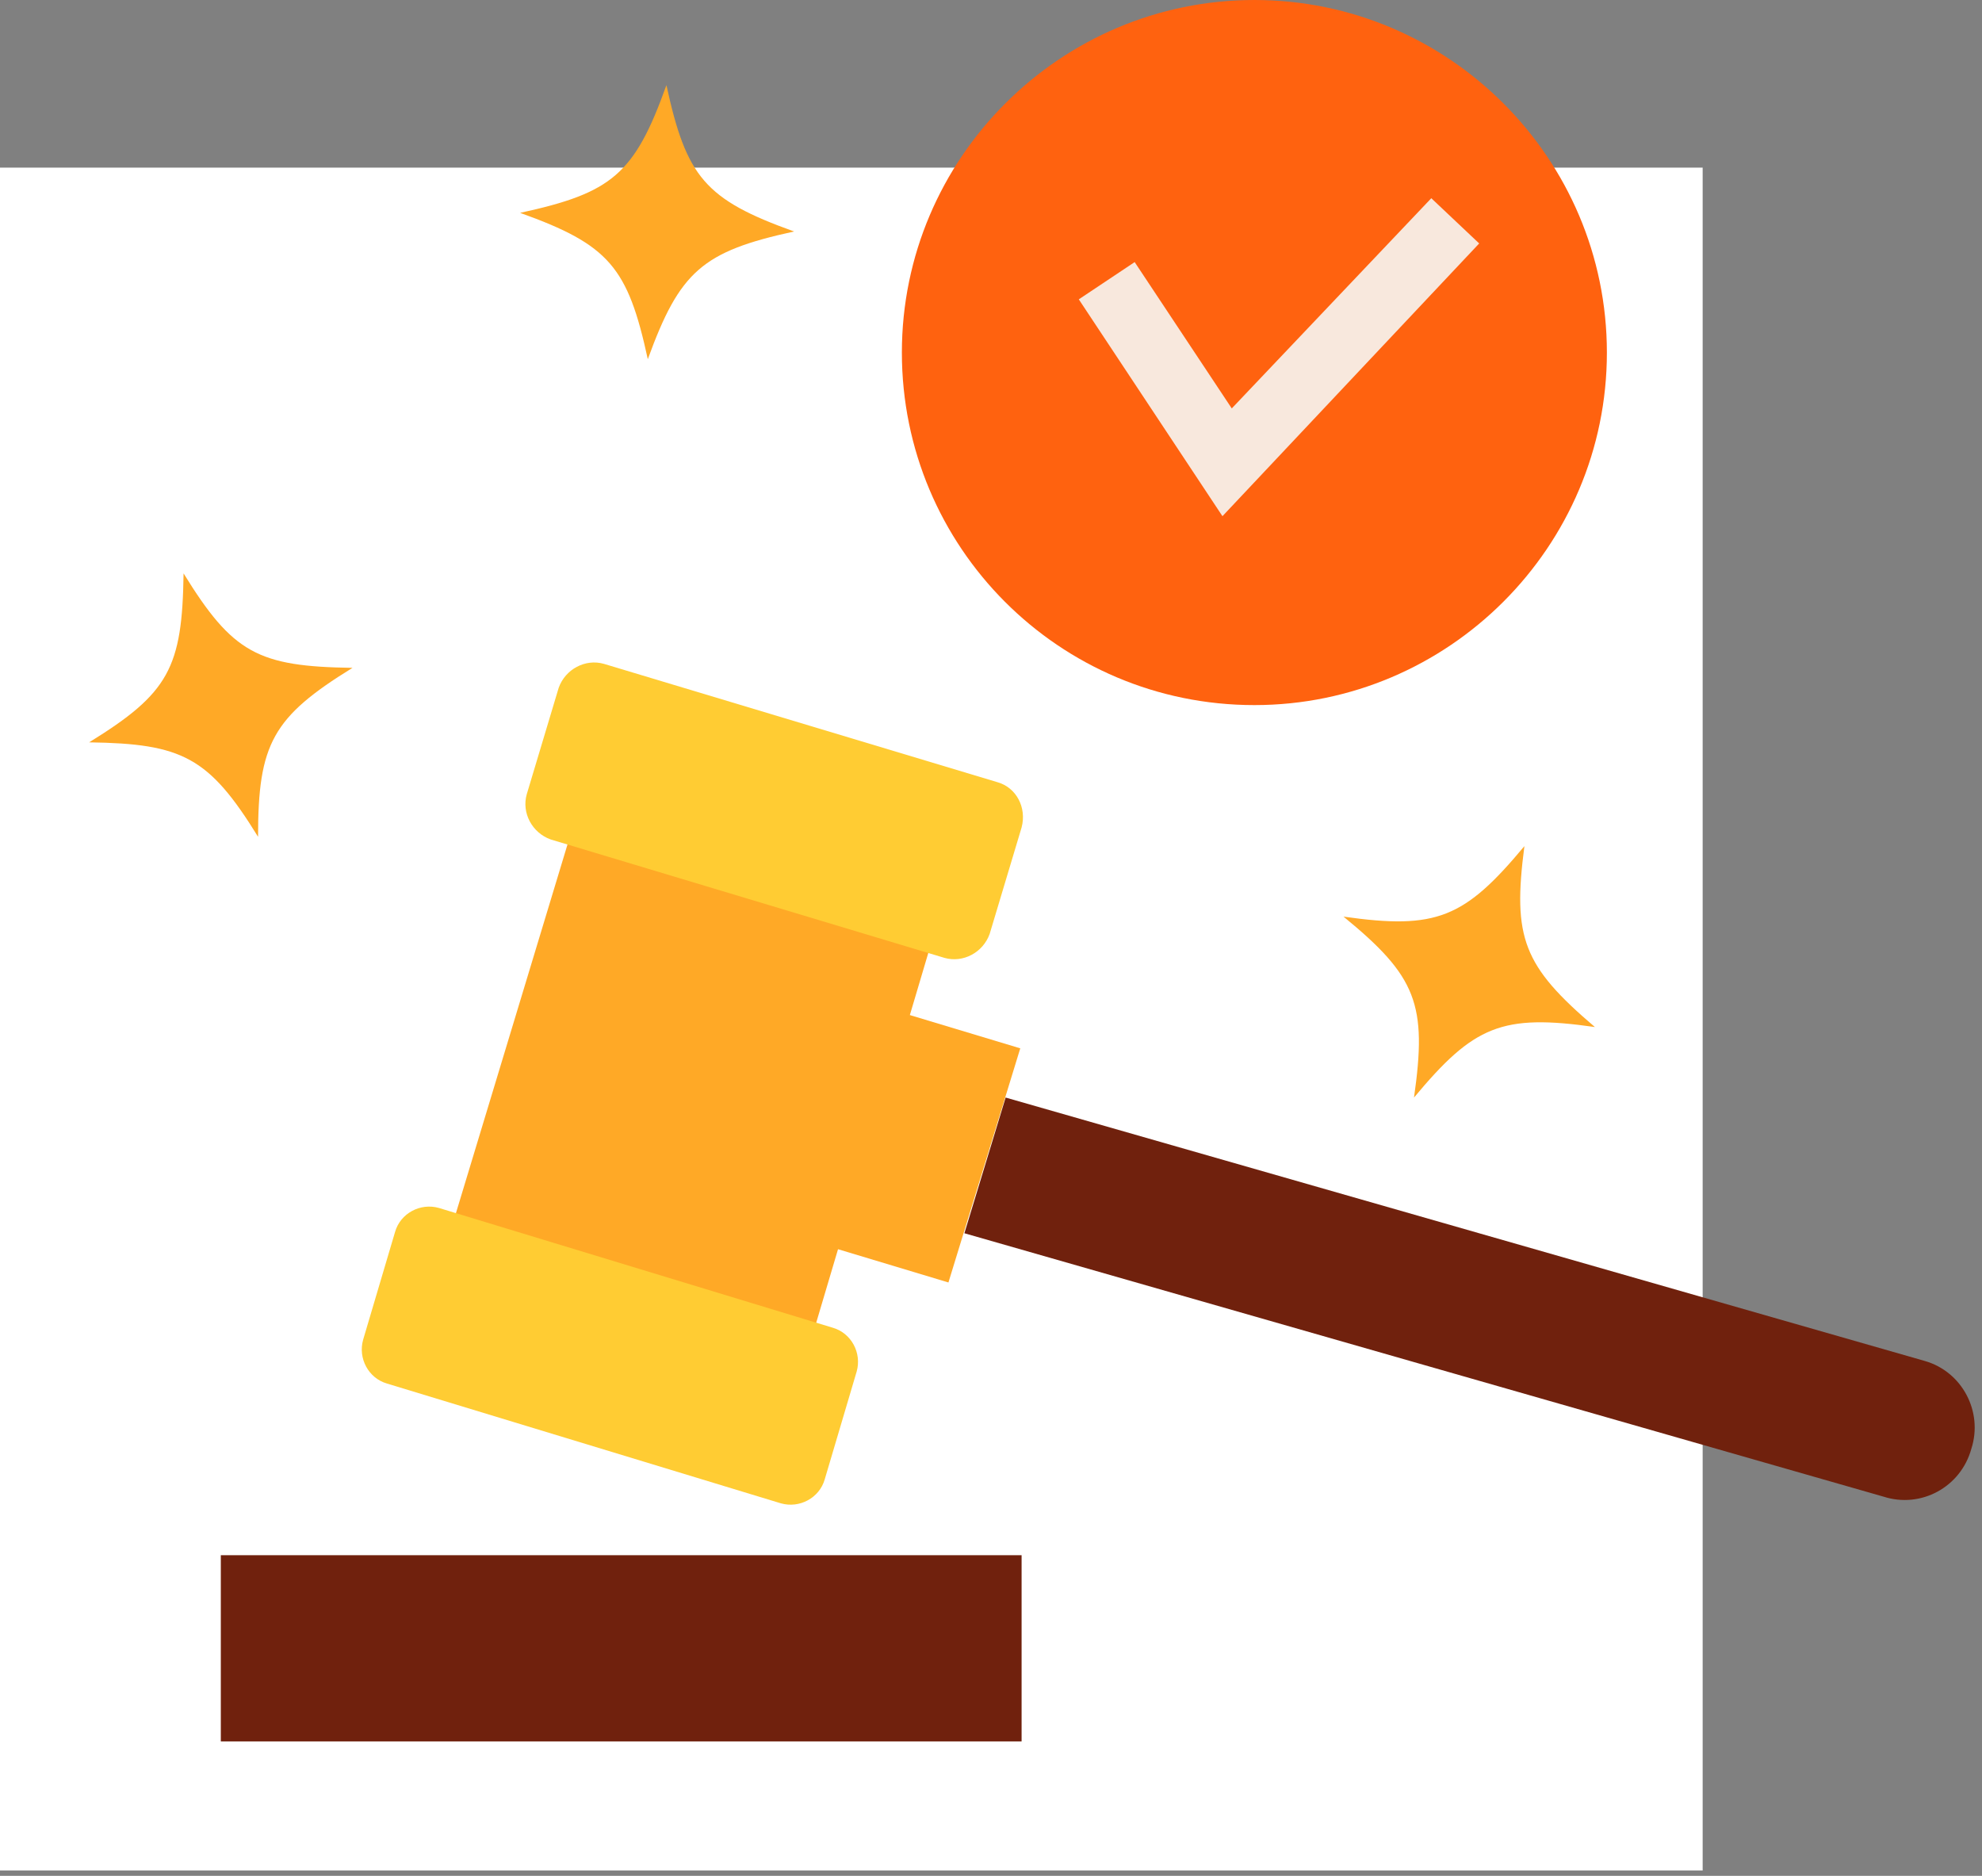
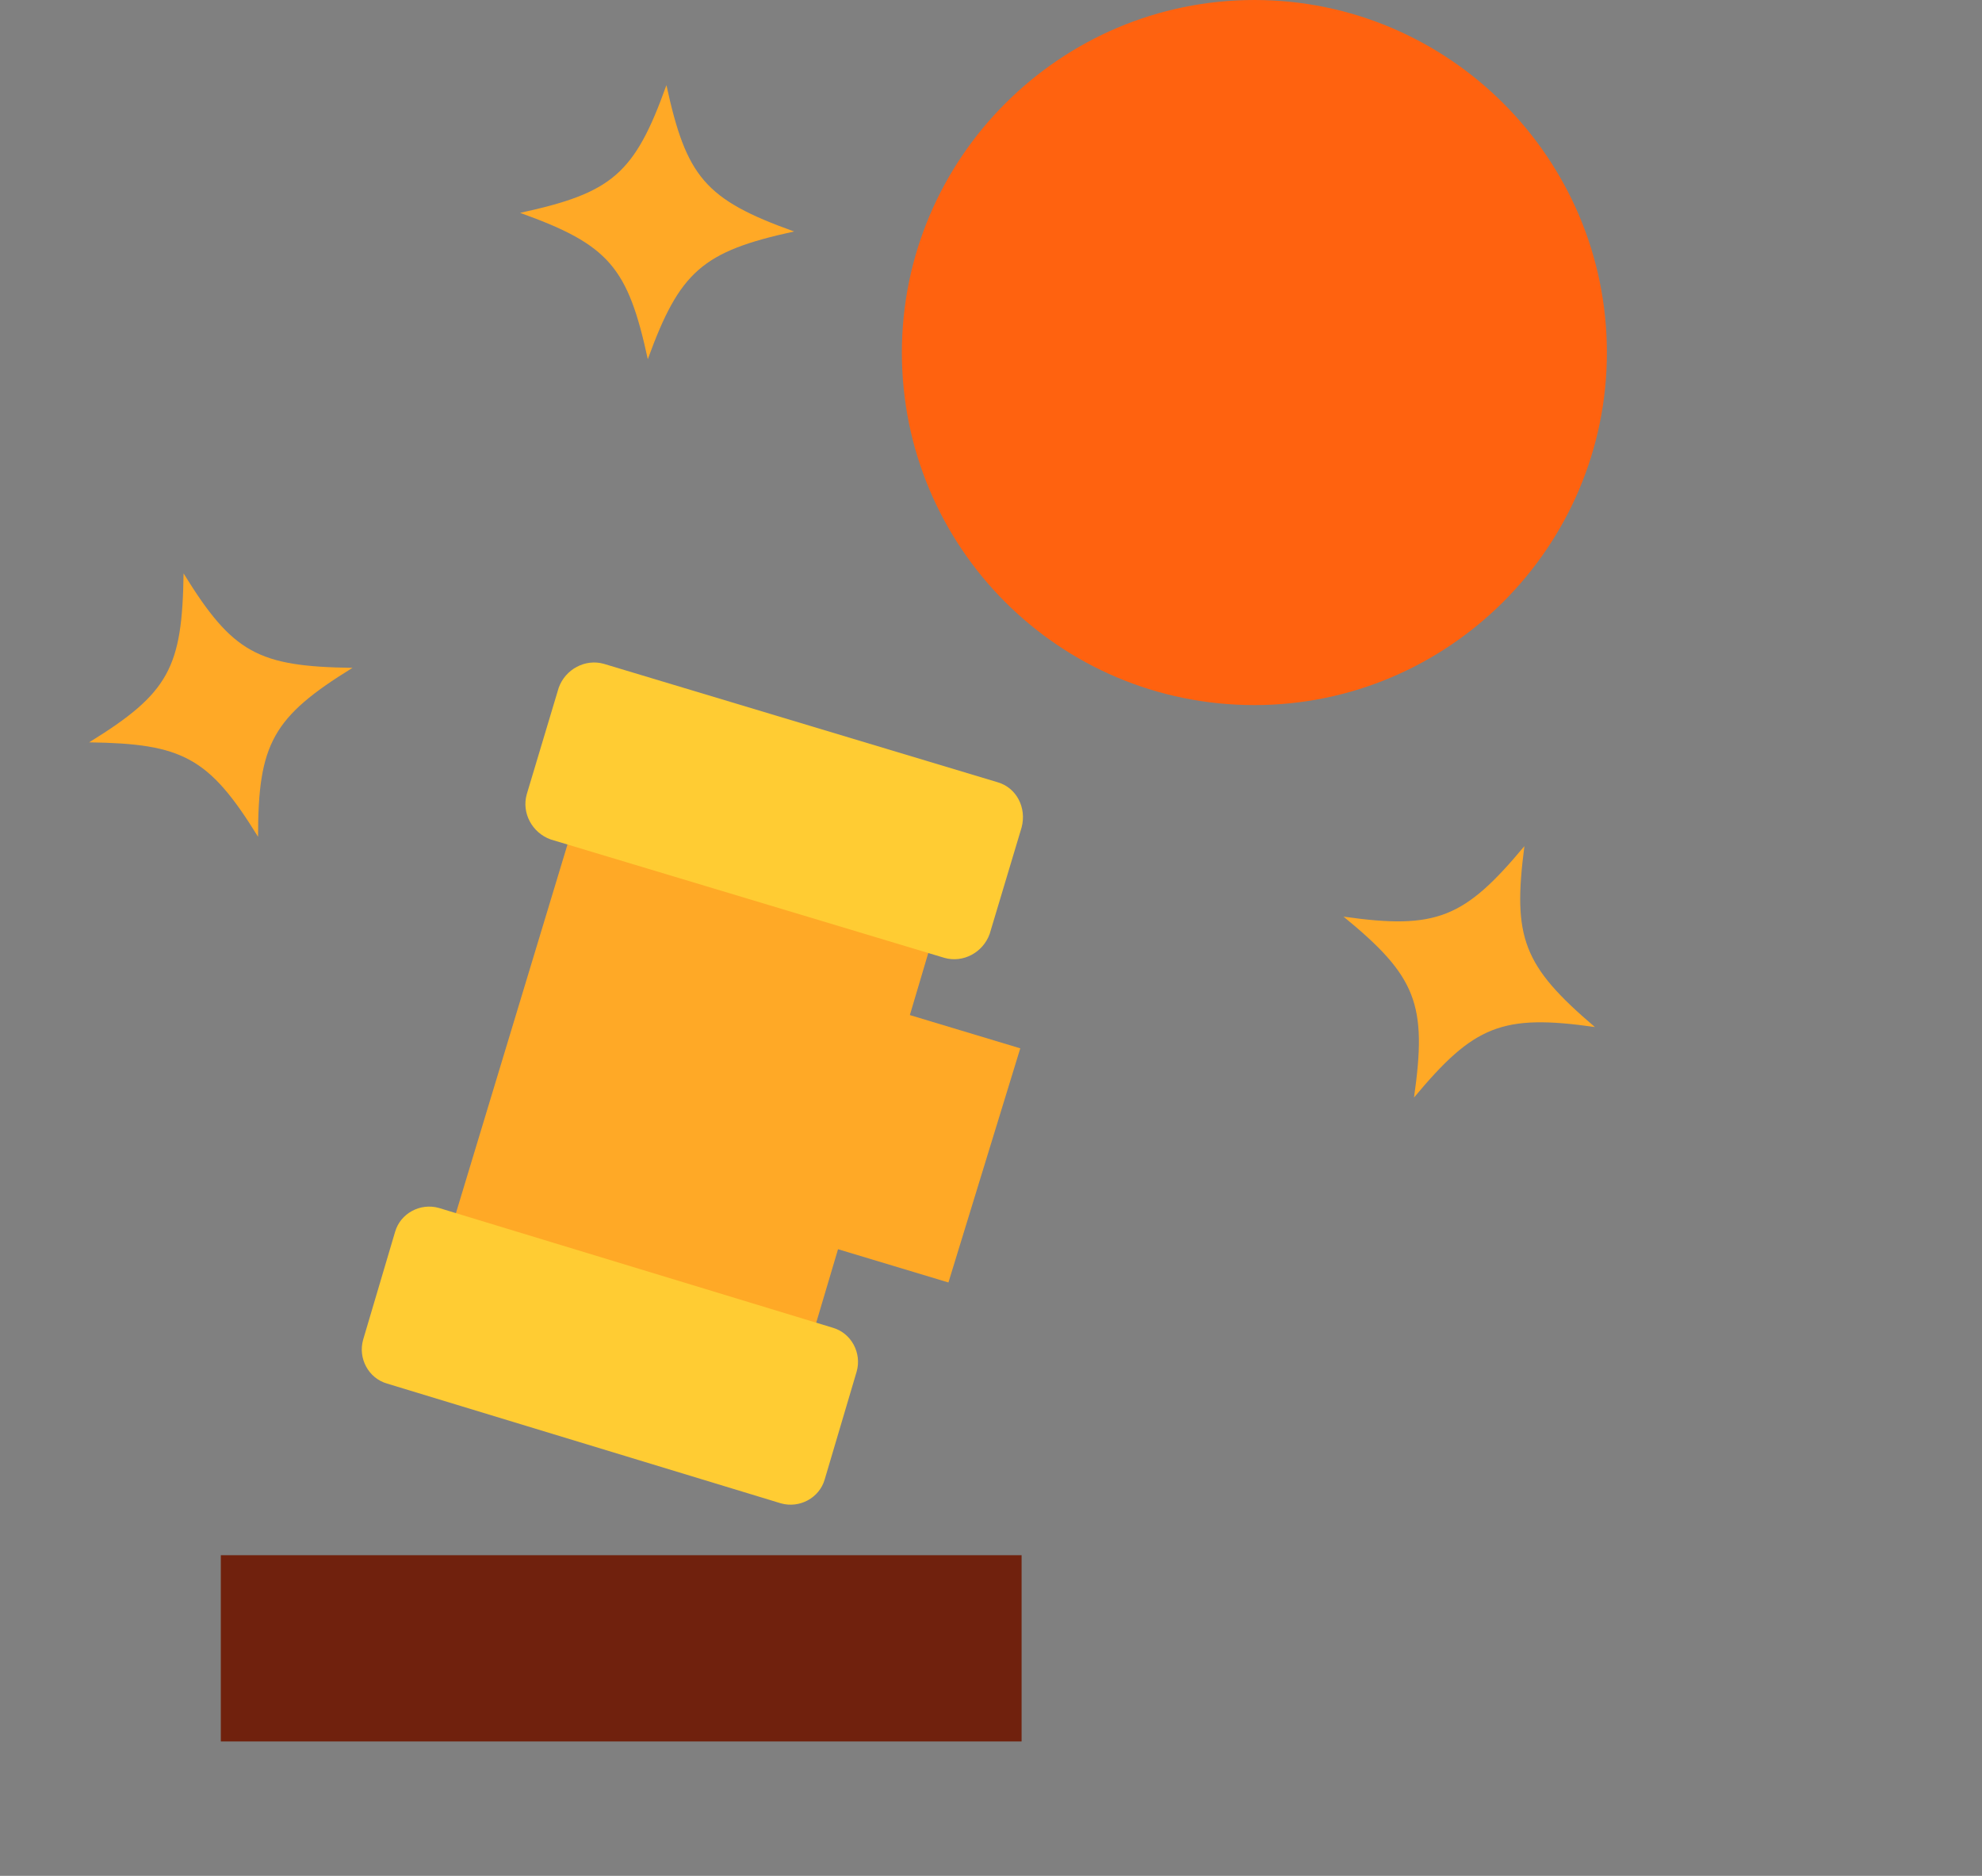
<svg xmlns="http://www.w3.org/2000/svg" version="1.1" id="Lager_1" x="0px" y="0px" viewBox="0 0 149 141" style="enable-background:new 0 0 149 141;" xml:space="preserve">
  <rect x="0" y="0" width="149" height="141" fill="#808080" stroke="none" />
  <style type="text/css">
	.st0{fill:#FFFFFF;}
	.st1{fill:#FFA926;}
	.st2{fill:#FF620F;}
	.st3{fill:#F8E8DD;}
	.st4{fill:#70210D;}
	.st5{fill:#FFCC33;}
</style>
-   <path class="st0" d="M128,12.6H0v128h128V12.6z" />
  <path class="st1" d="M119.9,77.2C115.8,75.3,115.8,75.3,119.9,77.2c-7-1-9.1-0.1-13.6,5.3c1.8-4.1,1.8-4.1,0,0c1-7,0.2-9.1-5.3-13.6  c4.1,1.8,4.1,1.8,0,0c7,1,9.1,0.1,13.6-5.3c-1.8,4.1-1.8,4.1,0,0C113.7,70.5,114.5,72.6,119.9,77.2z" />
  <path class="st1" d="M19.4,62.9C18.1,58.6,18.1,58.6,19.4,62.9c-3.7-6-5.7-7-12.7-7.1c4.3-1.2,4.3-1.2,0,0c6-3.7,7-5.6,7.1-12.7  c1.2,4.3,1.2,4.3,0,0c3.7,6,5.6,7,12.7,7.1c-4.3,1.2-4.3,1.2,0,0C20.5,53.9,19.4,55.9,19.4,62.9z" />
  <path class="st1" d="M48.7,27C49,22.5,49,22.5,48.7,27c-1.5-6.9-2.9-8.6-9.6-11c4.5,0.3,4.5,0.3,0,0c6.9-1.5,8.6-2.9,11-9.6  c-0.3,4.5-0.3,4.5,0,0c1.5,6.9,2.9,8.6,9.6,11c-4.5-0.3-4.5-0.3,0,0C52.8,18.9,51.1,20.4,48.7,27z" />
  <path class="st2" d="M94.3,53c14.6,0,26.5-11.9,26.5-26.5S108.9,0,94.3,0S67.8,11.9,67.8,26.5S79.6,53,94.3,53z" />
-   <path class="st3" d="M91.9,38.8L81.1,22.5l4.2-2.8l7.3,11l15-15.8l3.6,3.4L91.9,38.8z" />
  <path class="st1" d="M76.7,78.8l-8.3-2.5l1.9-6.4l-27.1-8.2L34,92.1l27.1,8.2l1.9-6.4l8.3,2.5L76.7,78.8z" />
-   <path class="st4" d="M141.6,112.5L72.5,92.7l3.1-10.2l69.1,19.8c2.8,0.8,4.4,3.8,3.5,6.6C147.4,111.8,144.4,113.4,141.6,112.5z" />
  <path class="st5" d="M75,58.8l-29.6-8.9c-1.4-0.4-2.9,0.4-3.4,1.8l-2.4,8c-0.4,1.4,0.4,2.9,1.8,3.4L71,72c1.4,0.4,2.9-0.4,3.4-1.8  l2.4-8C77.2,60.7,76.4,59.2,75,58.8z" />
  <path class="st5" d="M62.6,99.8l-29.6-9c-1.4-0.4-2.9,0.4-3.3,1.8l-2.4,8.1c-0.4,1.4,0.4,2.9,1.8,3.3l29.6,9  c1.4,0.4,2.9-0.4,3.3-1.8l2.4-8.1C64.8,101.7,64,100.2,62.6,99.8z" />
  <path class="st4" d="M76.8,116.9H16.6v14h60.2V116.9z" />
</svg>